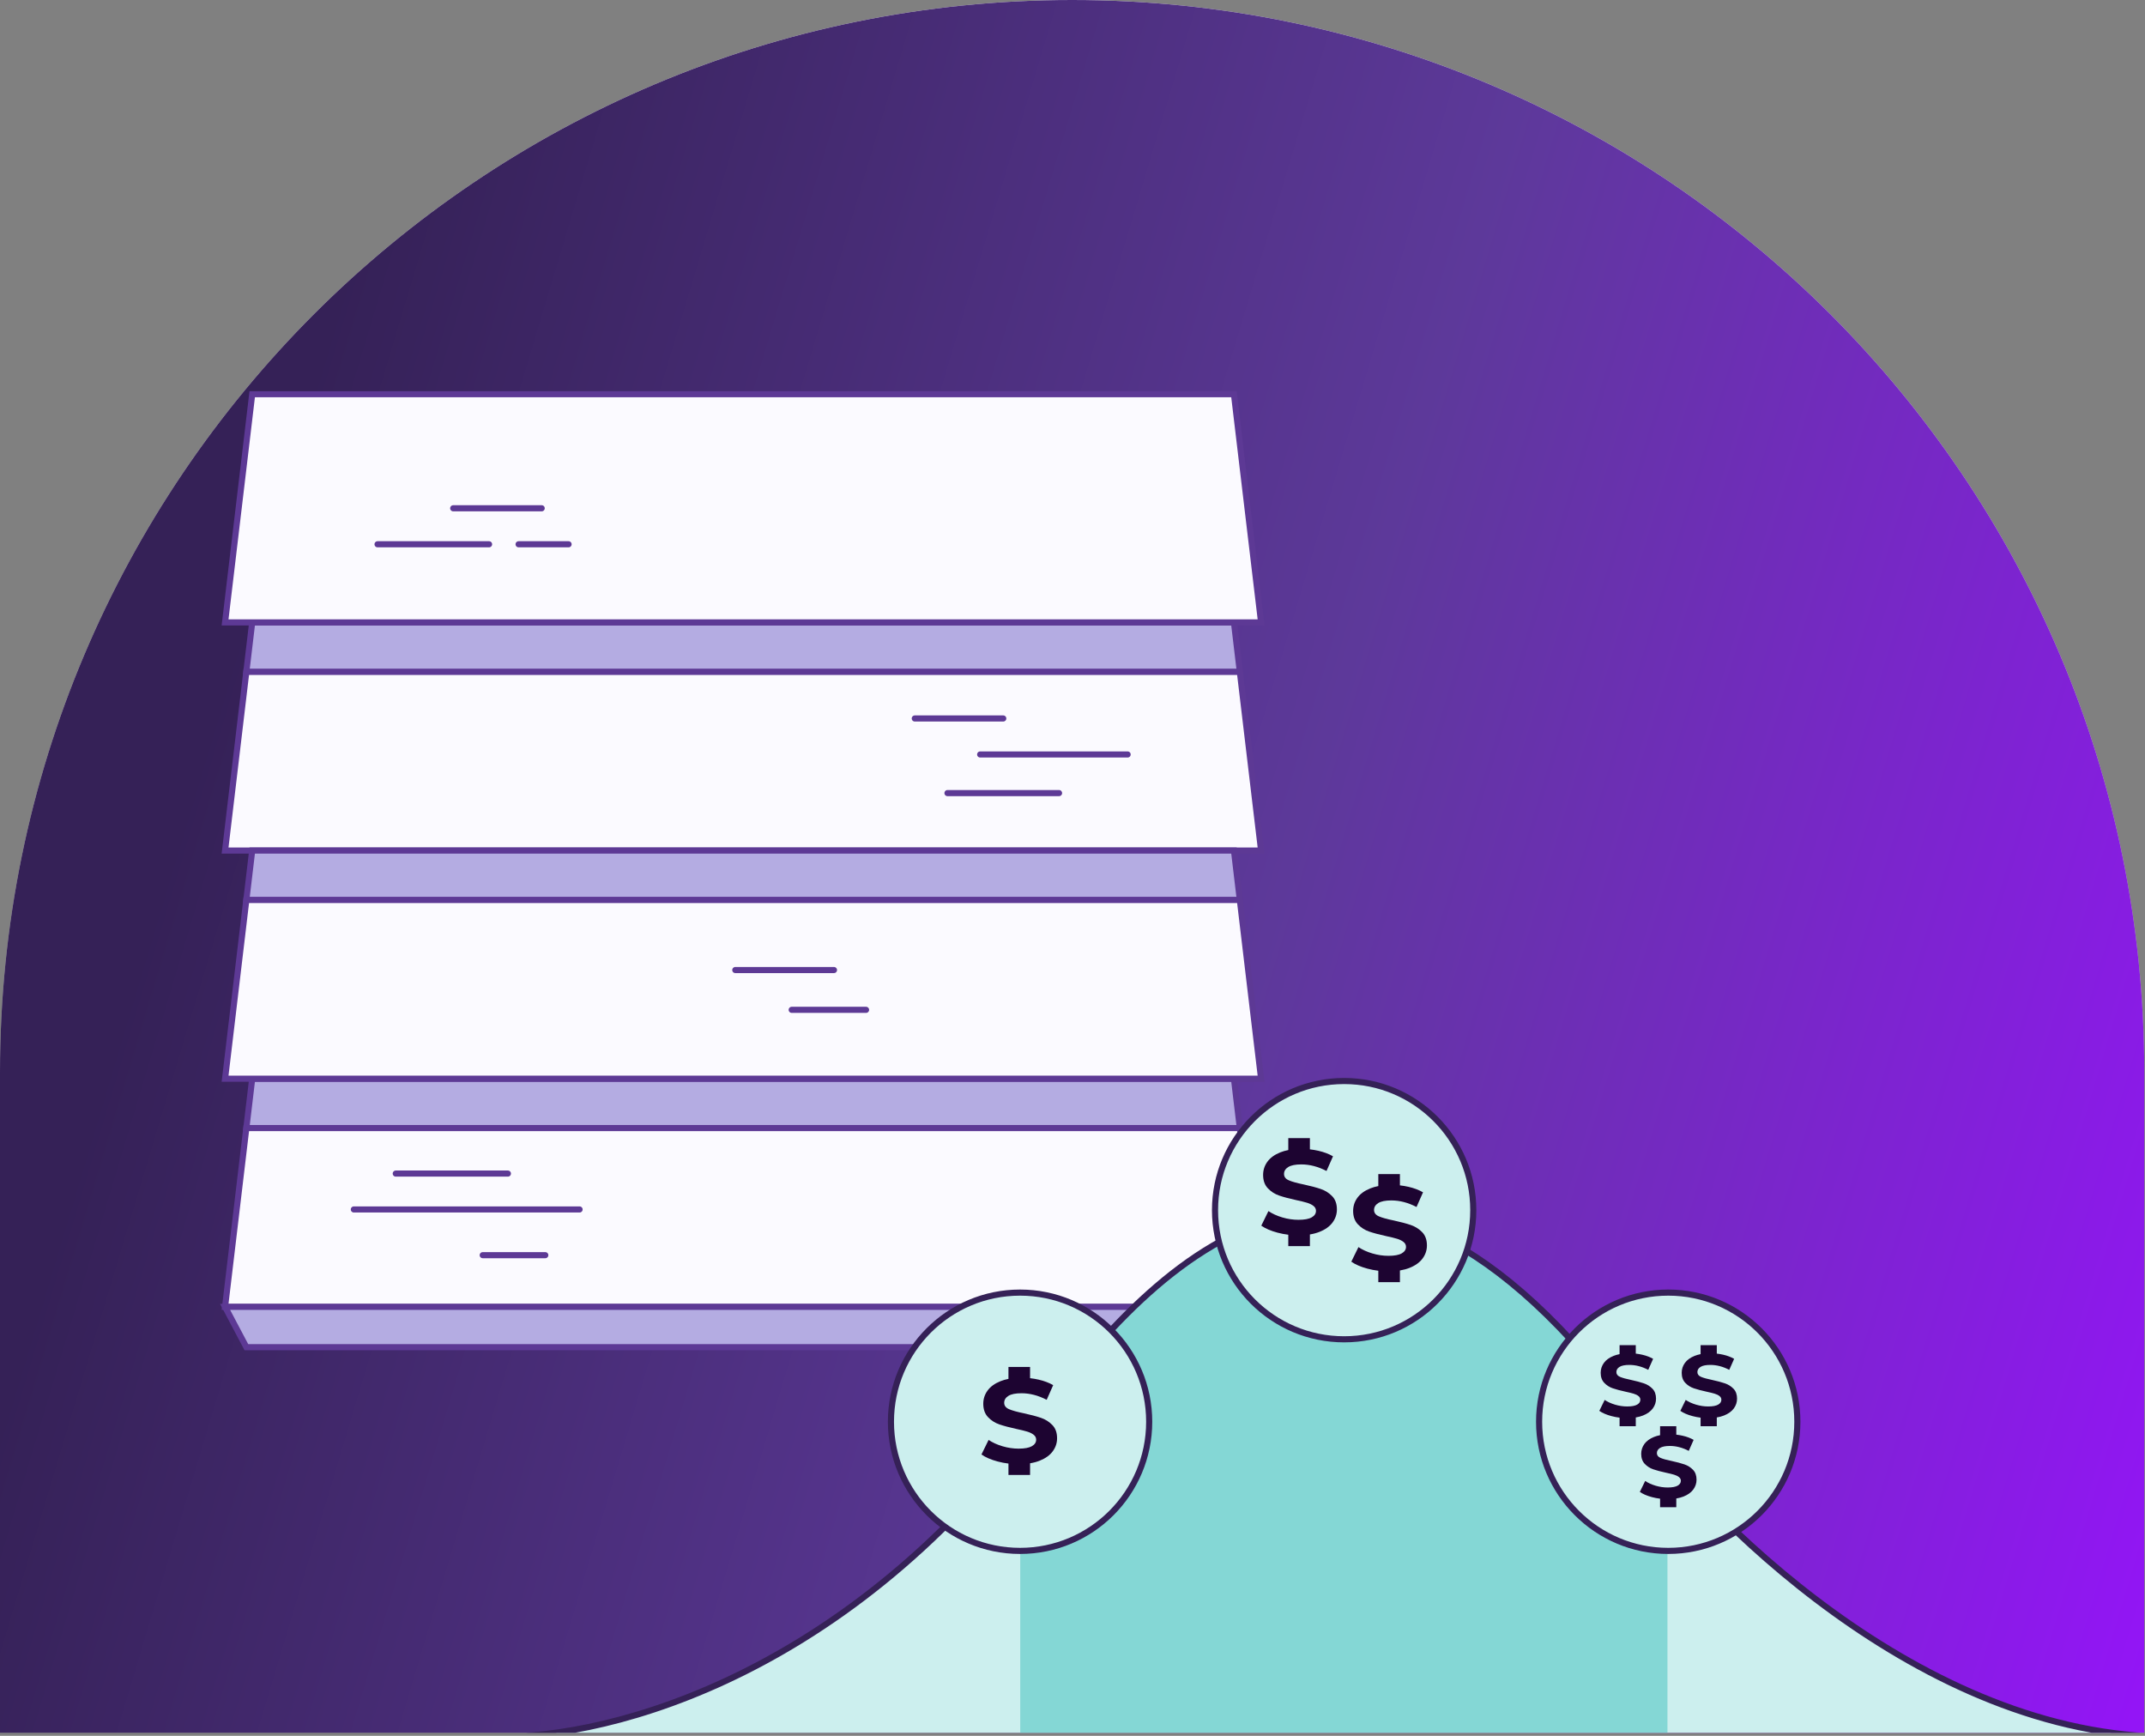
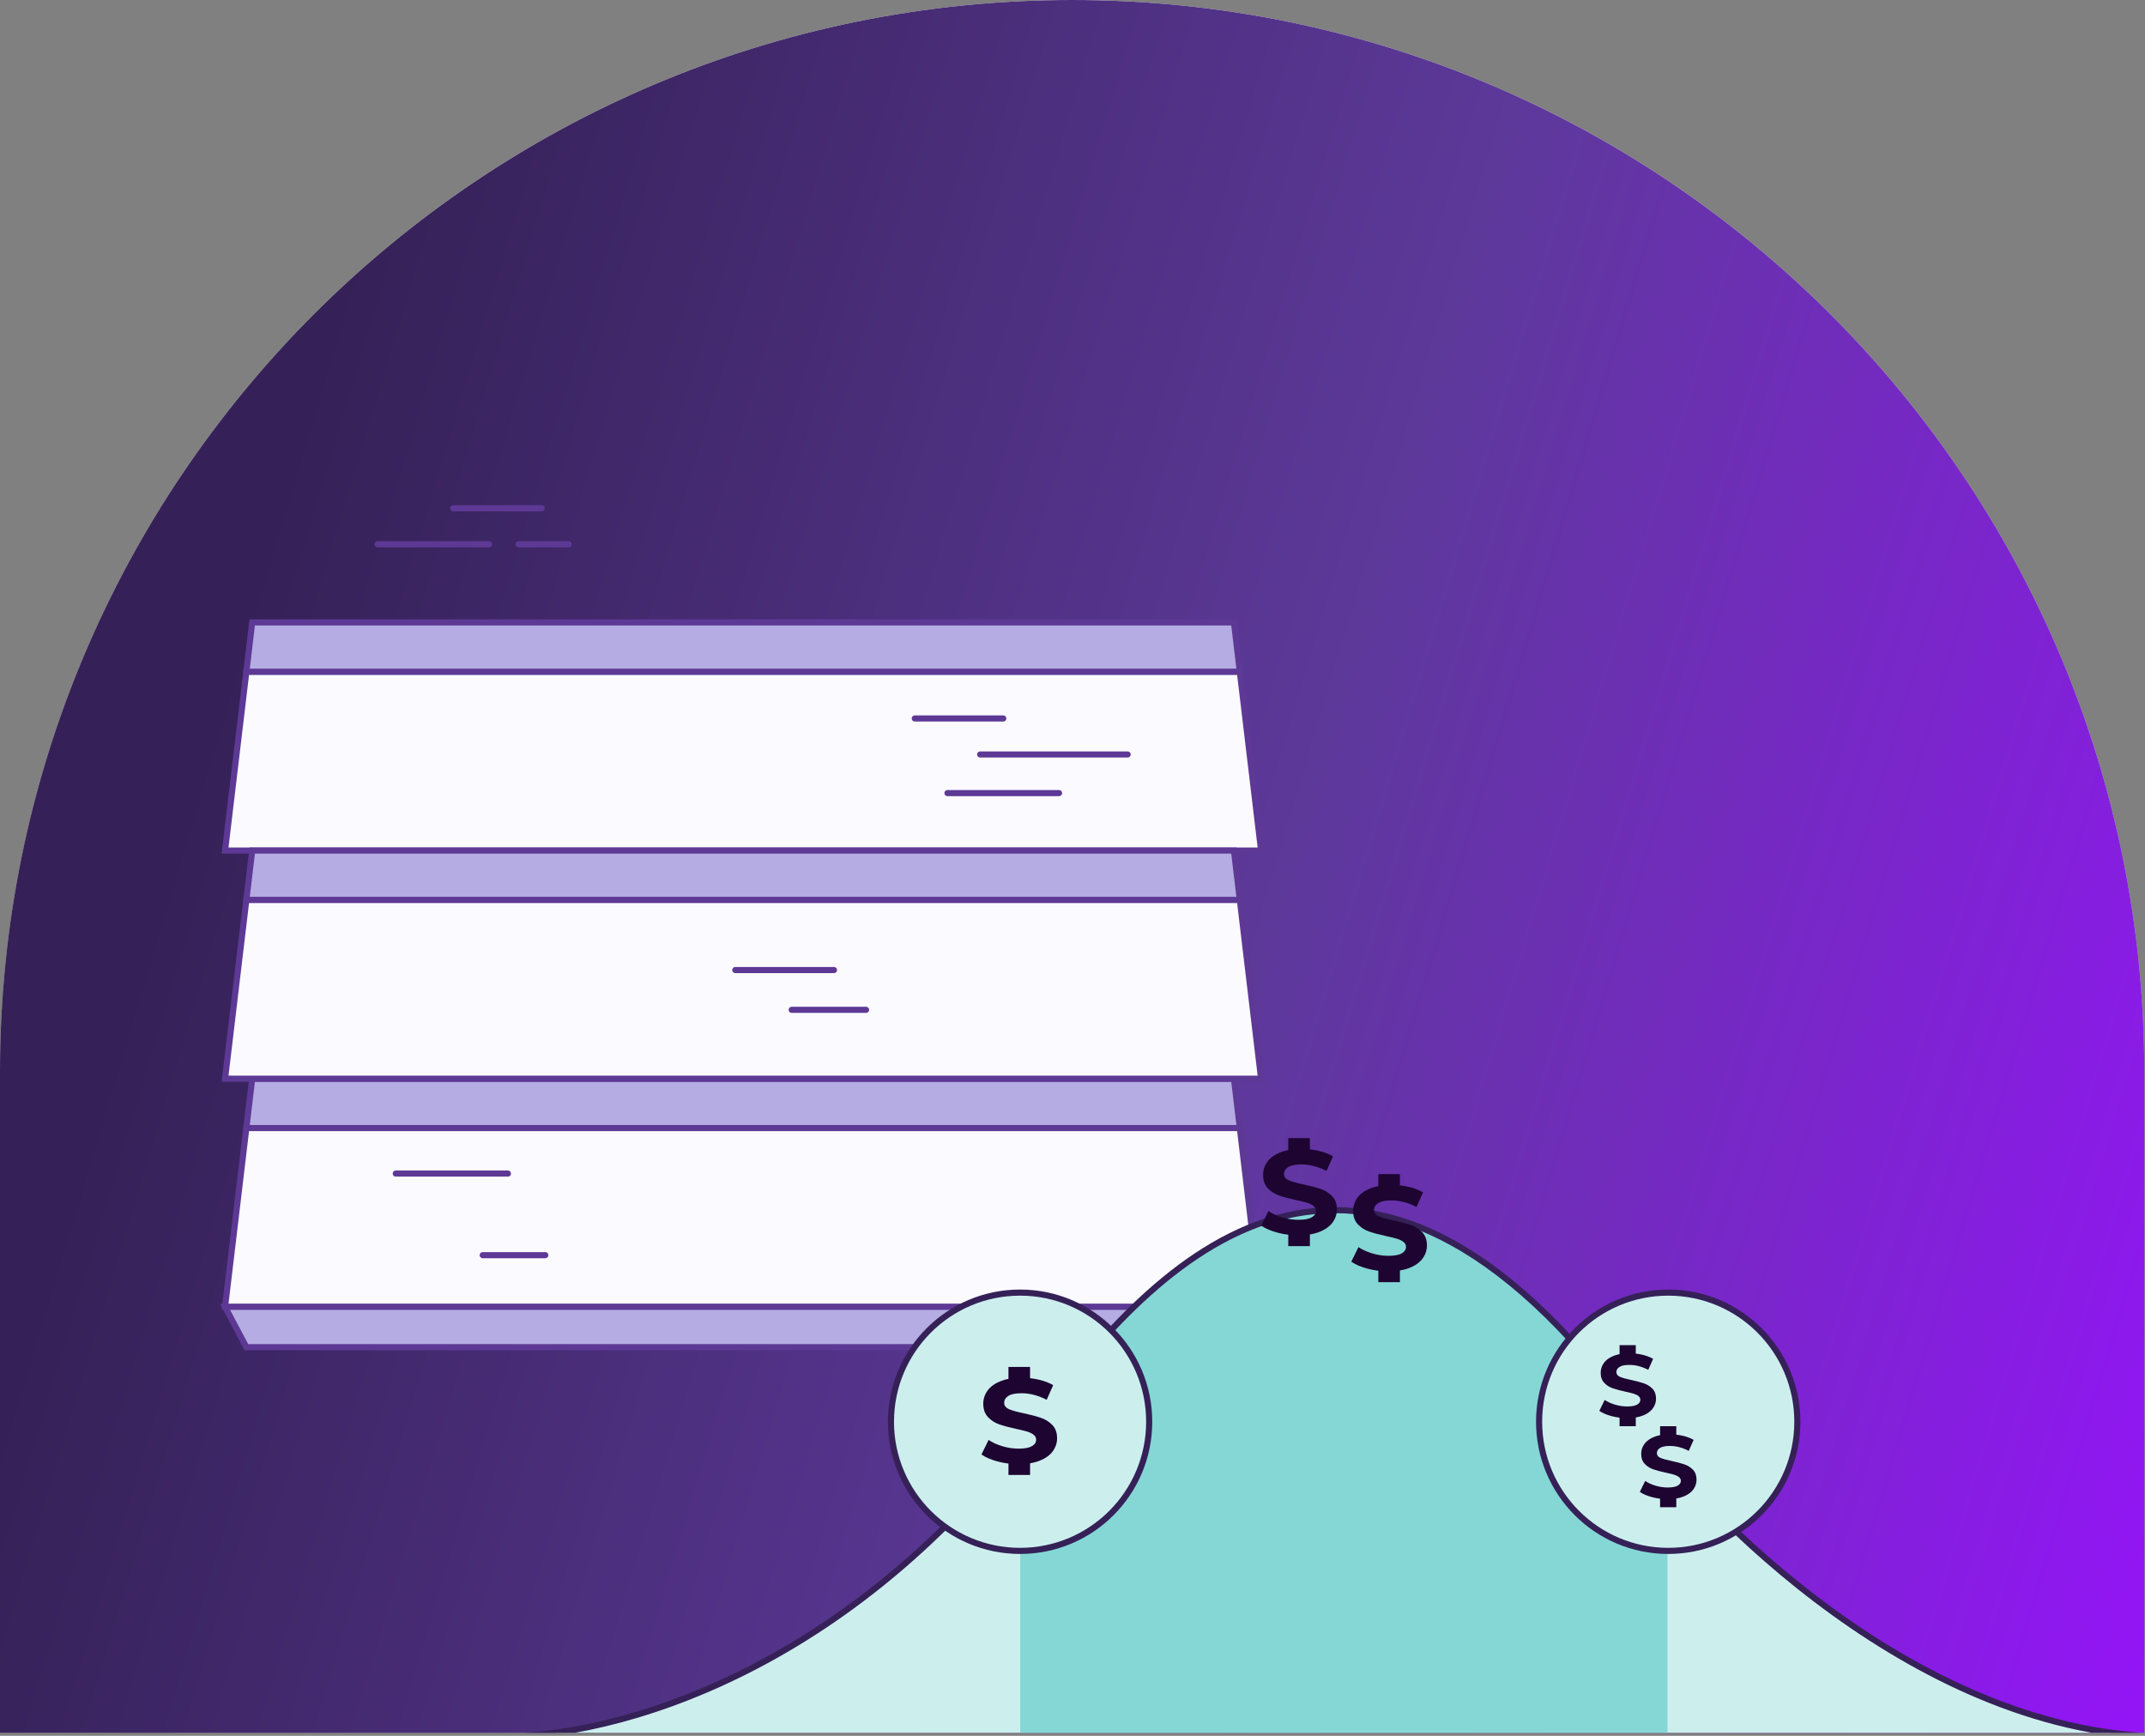
<svg xmlns="http://www.w3.org/2000/svg" width="351" height="284" viewBox="0 0 351 284" fill="none">
  <rect x="0" y="0" width="351" height="284" fill="#808080" stroke="none" />
  <g clip-path="url(#clip0_47_26571)">
    <path d="M0 175.439C0 78.547 78.547 0 175.439 0V0C272.332 0 350.879 78.547 350.879 175.439V283.5H0V175.439Z" fill="url(#paint0_linear_47_26571)" />
    <path d="M0 175.439C0 78.547 78.547 0 175.439 0V0C272.332 0 350.879 78.547 350.879 175.439V283.5H0V175.439Z" fill="url(#paint1_linear_47_26571)" />
    <g clip-path="url(#clip1_47_26571)">
      <path d="M40.31 184.56L36.83 213.82H206.36L202.88 184.56H40.31Z" fill="#FBFAFF" stroke="#5D3995" stroke-miterlimit="10" />
      <path d="M201.92 176.49H41.27L40.31 184.56H202.88L201.92 176.49Z" fill="#B4ACE2" stroke="#5D3995" stroke-miterlimit="10" />
      <path d="M40.31 109.9L36.83 139.16H206.36L202.88 109.9H40.31Z" fill="#FBFAFF" stroke="#5D3995" stroke-miterlimit="10" />
      <path d="M201.92 101.83H41.27L40.31 109.9H202.88L201.92 101.83Z" fill="#B4ACE2" stroke="#5D3995" stroke-miterlimit="10" />
-       <path d="M202.88 72.57L201.92 64.5H41.27L40.31 72.57L36.83 101.83H206.36L202.88 72.57Z" fill="#FBFAFF" stroke="#5D3995" stroke-miterlimit="10" />
      <path d="M40.31 147.23L36.83 176.49H206.36L202.88 147.23H40.31Z" fill="#FBFAFF" stroke="#5D3995" stroke-miterlimit="10" />
      <path d="M201.92 139.16H41.27L40.31 147.23H202.88L201.92 139.16Z" fill="#B4ACE2" stroke="#5D3995" stroke-miterlimit="10" />
      <path d="M206.36 213.82L202.88 220.41H40.31L36.83 213.82H206.36Z" fill="#B4ACE2" stroke="#5D3995" stroke-miterlimit="10" />
      <path d="M74.16 83.16H88.64" stroke="#5D3995" stroke-miterlimit="10" stroke-linecap="round" />
      <path d="M61.78 89.05H80.03" stroke="#5D3995" stroke-miterlimit="10" stroke-linecap="round" />
      <path d="M84.86 89.05H93.04" stroke="#5D3995" stroke-miterlimit="10" stroke-linecap="round" />
      <path d="M149.69 117.55H164.17" stroke="#5D3995" stroke-miterlimit="10" stroke-linecap="round" />
      <path d="M155.04 129.76H173.3" stroke="#5D3995" stroke-miterlimit="10" stroke-linecap="round" />
      <path d="M160.39 123.44H184.52" stroke="#5D3995" stroke-miterlimit="10" stroke-linecap="round" />
      <path d="M120.32 158.71H136.47" stroke="#5D3995" stroke-miterlimit="10" stroke-linecap="round" />
      <path d="M129.55 165.22H141.72" stroke="#5D3995" stroke-miterlimit="10" stroke-linecap="round" />
      <path d="M64.76 192.01H83.11" stroke="#5D3995" stroke-miterlimit="10" stroke-linecap="round" />
-       <path d="M57.9 197.88H94.84" stroke="#5D3995" stroke-miterlimit="10" stroke-linecap="round" />
      <path d="M78.99 205.36H89.23" stroke="#5D3995" stroke-miterlimit="10" stroke-linecap="round" />
    </g>
    <path d="M85.35 284.044C83.361 284.15 81.567 284.143 80 284.044H85.35C104.106 283.041 140.338 271.927 169.891 232.161C188.85 206.65 222.23 170.082 267.627 232.161C280.138 249.269 313.272 281.808 351.021 284.044H359.153C356.423 284.209 353.71 284.203 351.021 284.044H85.35Z" fill="#CCEFEE" />
    <path opacity="0.7" fill-rule="evenodd" clip-rule="evenodd" d="M272.858 238.767C270.848 236.403 269.096 234.179 267.628 232.167C222.231 169.95 188.851 206.599 169.892 232.167C168.918 233.48 167.937 234.762 166.95 236.013V284.165H272.858V238.767Z" fill="#66CECB" />
    <path d="M80 284.044C96.344 285.076 137.203 276.145 169.891 232.161C188.85 206.65 222.23 170.082 267.627 232.161C281.029 250.488 318.097 286.522 359.153 284.044" stroke="#352157" stroke-linecap="round" />
    <circle cx="166.92" cy="232.614" r="21.13" fill="#CCEFEE" stroke="#352157" />
    <g clip-path="url(#clip2_47_26571)">
      <path fill-rule="evenodd" clip-rule="evenodd" d="M168.556 223.644L168.557 225.487C169.029 225.539 169.495 225.618 169.957 225.724C170.864 225.933 171.657 226.232 172.338 226.623L171.275 229.025C169.9 228.309 168.525 227.951 167.15 227.951C166.186 227.951 165.474 228.094 165.013 228.381C164.553 228.667 164.322 229.045 164.322 229.514C164.322 229.982 164.588 230.331 165.12 230.559C165.651 230.787 166.463 231.011 167.554 231.233C168.688 231.48 169.616 231.727 170.339 231.975C171.062 232.222 171.682 232.613 172.2 233.147C172.717 233.681 172.976 234.403 172.976 235.315C172.976 236.096 172.738 236.809 172.263 237.454C171.789 238.098 171.076 238.609 170.127 238.987C169.655 239.175 169.132 239.316 168.558 239.41L168.556 241.321H165.021L165.021 239.456C164.419 239.383 163.828 239.269 163.249 239.114C162.15 238.821 161.268 238.44 160.602 237.971L161.771 235.588C162.409 236.018 163.167 236.363 164.046 236.624C164.925 236.884 165.803 237.014 166.682 237.014C167.66 237.014 168.383 236.881 168.851 236.614C169.319 236.347 169.553 235.992 169.553 235.549C169.553 235.224 169.414 234.954 169.138 234.739C168.862 234.524 168.507 234.351 168.075 234.221C167.643 234.091 167.058 233.948 166.321 233.791C165.187 233.544 164.259 233.297 163.536 233.049C162.813 232.802 162.193 232.405 161.675 231.858C161.158 231.311 160.899 230.581 160.899 229.67C160.899 228.876 161.133 228.156 161.601 227.512C162.069 226.867 162.774 226.356 163.716 225.978C164.114 225.819 164.548 225.693 165.02 225.601L165.021 223.644H168.556Z" fill="#1D0431" />
    </g>
-     <circle cx="219.951" cy="197.996" r="21.13" fill="#CCEFEE" stroke="#352157" />
    <g clip-path="url(#clip3_47_26571)">
      <path fill-rule="evenodd" clip-rule="evenodd" d="M214.347 186.204L214.347 188.047C214.819 188.099 215.286 188.178 215.747 188.284C216.654 188.493 217.448 188.792 218.128 189.183L217.065 191.585C215.69 190.869 214.315 190.511 212.94 190.511C211.977 190.511 211.264 190.654 210.804 190.941C210.343 191.227 210.113 191.605 210.113 192.074C210.113 192.543 210.378 192.891 210.91 193.119C211.442 193.347 212.253 193.571 213.344 193.793C214.478 194.04 215.407 194.287 216.13 194.535C216.853 194.782 217.473 195.173 217.99 195.707C218.507 196.241 218.766 196.963 218.766 197.875C218.766 198.656 218.529 199.369 218.054 200.014C217.579 200.658 216.867 201.17 215.917 201.547C215.445 201.735 214.922 201.876 214.349 201.97L214.347 203.881H210.811L210.811 202.016C210.21 201.943 209.619 201.829 209.039 201.674C207.94 201.381 207.058 201 206.392 200.531L207.561 198.148C208.199 198.578 208.957 198.923 209.836 199.184C210.715 199.444 211.594 199.574 212.473 199.574C213.451 199.574 214.174 199.441 214.641 199.174C215.109 198.907 215.343 198.552 215.343 198.109C215.343 197.784 215.205 197.514 214.928 197.299C214.652 197.084 214.298 196.911 213.865 196.781C213.433 196.651 212.848 196.508 212.111 196.351C210.977 196.104 210.049 195.857 209.326 195.609C208.603 195.362 207.983 194.965 207.466 194.418C206.948 193.871 206.69 193.142 206.69 192.23C206.69 191.436 206.923 190.716 207.391 190.072C207.859 189.427 208.564 188.916 209.507 188.538C209.904 188.379 210.339 188.253 210.811 188.161L210.811 186.204H214.347Z" fill="#1D0431" />
    </g>
    <g clip-path="url(#clip4_47_26571)">
      <path fill-rule="evenodd" clip-rule="evenodd" d="M229.078 192.096L229.078 193.94C229.55 193.992 230.017 194.071 230.478 194.177C231.385 194.385 232.179 194.685 232.859 195.075L231.796 197.478C230.421 196.762 229.046 196.403 227.671 196.403C226.708 196.403 225.995 196.547 225.535 196.833C225.074 197.12 224.844 197.497 224.844 197.966C224.844 198.435 225.109 198.783 225.641 199.011C226.172 199.239 226.984 199.464 228.075 199.685C229.209 199.932 230.138 200.18 230.861 200.427C231.583 200.675 232.204 201.065 232.721 201.599C233.238 202.133 233.497 202.856 233.497 203.767C233.497 204.549 233.26 205.262 232.785 205.906C232.31 206.551 231.598 207.062 230.648 207.439C230.176 207.627 229.653 207.768 229.079 207.863L229.078 209.774H225.542L225.542 207.908C224.941 207.835 224.35 207.721 223.77 207.566C222.671 207.273 221.789 206.893 221.123 206.424L222.292 204.041C222.93 204.47 223.688 204.816 224.567 205.076C225.446 205.336 226.325 205.467 227.204 205.467C228.182 205.467 228.905 205.333 229.372 205.066C229.84 204.799 230.074 204.444 230.074 204.002C230.074 203.676 229.936 203.406 229.659 203.191C229.383 202.976 229.029 202.804 228.596 202.673C228.164 202.543 227.579 202.4 226.842 202.244C225.708 201.996 224.78 201.749 224.057 201.501C223.334 201.254 222.714 200.857 222.197 200.31C221.679 199.763 221.421 199.034 221.421 198.122C221.421 197.328 221.654 196.609 222.122 195.964C222.59 195.319 223.295 194.808 224.238 194.431C224.635 194.271 225.07 194.146 225.542 194.054L225.542 192.096H229.078Z" fill="#1D0431" />
    </g>
    <circle cx="272.983" cy="232.614" r="21.13" fill="#CCEFEE" stroke="#352157" />
    <g clip-path="url(#clip5_47_26571)">
      <path fill-rule="evenodd" clip-rule="evenodd" d="M267.673 220.085L267.673 221.468C268.027 221.507 268.377 221.566 268.723 221.646C269.403 221.802 269.999 222.027 270.509 222.32L269.712 224.121C268.681 223.584 267.649 223.316 266.618 223.316C265.895 223.316 265.361 223.423 265.016 223.638C264.67 223.853 264.497 224.136 264.497 224.488C264.497 224.839 264.697 225.101 265.095 225.271C265.494 225.442 266.103 225.611 266.921 225.777C267.772 225.962 268.468 226.148 269.01 226.334C269.552 226.519 270.017 226.812 270.405 227.212C270.793 227.613 270.987 228.155 270.987 228.839C270.987 229.425 270.809 229.959 270.453 230.443C270.097 230.926 269.563 231.31 268.851 231.593C268.497 231.734 268.105 231.839 267.674 231.91L267.673 233.343H265.021L265.021 231.944C264.57 231.889 264.127 231.804 263.692 231.688C262.868 231.468 262.207 231.183 261.707 230.831L262.584 229.044C263.062 229.366 263.631 229.625 264.29 229.82C264.949 230.015 265.608 230.113 266.267 230.113C267.001 230.113 267.543 230.013 267.894 229.813C268.245 229.613 268.42 229.346 268.42 229.014C268.42 228.77 268.317 228.568 268.109 228.406C267.902 228.245 267.636 228.116 267.312 228.018C266.988 227.921 266.549 227.813 265.996 227.696C265.146 227.51 264.45 227.325 263.907 227.139C263.365 226.954 262.9 226.656 262.512 226.246C262.124 225.835 261.93 225.289 261.93 224.605C261.93 224.009 262.106 223.47 262.456 222.986C262.807 222.503 263.336 222.119 264.043 221.836C264.341 221.717 264.667 221.622 265.021 221.553L265.021 220.085H267.673Z" fill="#1D0431" />
    </g>
    <g clip-path="url(#clip6_47_26571)">
      <path fill-rule="evenodd" clip-rule="evenodd" d="M280.931 220.085L280.931 221.468C281.285 221.507 281.635 221.566 281.981 221.646C282.661 221.802 283.257 222.027 283.767 222.32L282.97 224.121C281.939 223.584 280.907 223.316 279.876 223.316C279.153 223.316 278.619 223.423 278.274 223.638C277.928 223.853 277.755 224.136 277.755 224.488C277.755 224.839 277.955 225.101 278.353 225.271C278.752 225.442 279.361 225.611 280.179 225.777C281.03 225.962 281.726 226.148 282.268 226.334C282.81 226.519 283.275 226.812 283.663 227.212C284.051 227.613 284.245 228.155 284.245 228.839C284.245 229.425 284.067 229.959 283.711 230.443C283.355 230.926 282.821 231.31 282.109 231.593C281.755 231.734 281.362 231.839 280.932 231.91L280.931 233.343H278.279L278.279 231.944C277.828 231.889 277.385 231.804 276.95 231.688C276.126 231.468 275.464 231.183 274.965 230.831L275.842 229.044C276.32 229.366 276.889 229.625 277.548 229.82C278.207 230.015 278.866 230.113 279.525 230.113C280.259 230.113 280.801 230.013 281.152 229.813C281.503 229.613 281.678 229.346 281.678 229.014C281.678 228.77 281.574 228.568 281.367 228.406C281.16 228.245 280.894 228.116 280.57 228.018C280.246 227.921 279.807 227.813 279.254 227.696C278.404 227.51 277.708 227.325 277.165 227.139C276.623 226.954 276.158 226.656 275.77 226.246C275.382 225.835 275.188 225.289 275.188 224.605C275.188 224.009 275.363 223.47 275.714 222.986C276.065 222.503 276.594 222.119 277.301 221.836C277.599 221.717 277.925 221.622 278.279 221.553L278.279 220.085H280.931Z" fill="#1D0431" />
    </g>
    <g clip-path="url(#clip7_47_26571)">
      <path fill-rule="evenodd" clip-rule="evenodd" d="M274.302 233.344L274.302 234.726C274.656 234.765 275.006 234.824 275.352 234.904C276.033 235.06 276.628 235.285 277.138 235.578L276.341 237.379C275.31 236.842 274.278 236.574 273.247 236.574C272.524 236.574 271.99 236.681 271.645 236.896C271.299 237.111 271.126 237.394 271.126 237.746C271.126 238.097 271.326 238.359 271.724 238.529C272.123 238.7 272.732 238.869 273.55 239.035C274.401 239.22 275.097 239.406 275.639 239.592C276.181 239.777 276.646 240.07 277.034 240.471C277.422 240.871 277.616 241.413 277.616 242.097C277.616 242.683 277.438 243.217 277.082 243.701C276.726 244.184 276.192 244.568 275.48 244.851C275.126 244.992 274.734 245.097 274.303 245.168L274.302 246.601H271.65L271.65 245.202C271.199 245.147 270.756 245.062 270.321 244.946C269.497 244.726 268.836 244.441 268.336 244.089L269.213 242.302C269.691 242.624 270.26 242.883 270.919 243.078C271.578 243.274 272.237 243.371 272.896 243.371C273.63 243.371 274.172 243.271 274.523 243.071C274.874 242.871 275.049 242.605 275.049 242.272C275.049 242.028 274.946 241.826 274.738 241.664C274.531 241.503 274.265 241.374 273.941 241.276C273.617 241.179 273.178 241.071 272.625 240.954C271.775 240.768 271.079 240.583 270.536 240.397C269.994 240.212 269.529 239.914 269.141 239.504C268.753 239.093 268.559 238.547 268.559 237.863C268.559 237.267 268.735 236.728 269.085 236.244C269.436 235.761 269.965 235.377 270.672 235.094C270.97 234.975 271.296 234.88 271.65 234.811L271.65 233.344H274.302Z" fill="#1D0431" />
    </g>
  </g>
  <defs>
    <linearGradient id="paint0_linear_47_26571" x1="175.439" y1="0" x2="175.439" y2="283.5" gradientUnits="userSpaceOnUse">
      <stop stop-color="white" />
      <stop offset="1" stop-color="#999999" />
    </linearGradient>
    <linearGradient id="paint1_linear_47_26571" x1="39.098" y1="102.06" x2="372.827" y2="202.227" gradientUnits="userSpaceOnUse">
      <stop stop-color="#352157" />
      <stop offset="0.505" stop-color="#5D399A" />
      <stop offset="1" stop-color="#9315F6" />
    </linearGradient>
    <clipPath id="clip0_47_26571">
-       <path d="M0 175.439C0 78.547 78.547 0 175.439 0V0C272.332 0 350.879 78.547 350.879 175.439V283.5H0V175.439Z" fill="white" />
+       <path d="M0 175.439C0 78.547 78.547 0 175.439 0C272.332 0 350.879 78.547 350.879 175.439V283.5H0V175.439Z" fill="white" />
    </clipPath>
    <clipPath id="clip1_47_26571">
      <rect width="171.19" height="156.91" fill="white" transform="translate(36 64)" />
    </clipPath>
    <clipPath id="clip2_47_26571">
      <rect width="17.677" height="17.677" fill="white" transform="translate(157.95 223.644)" />
    </clipPath>
    <clipPath id="clip3_47_26571">
      <rect width="17.677" height="17.677" fill="white" transform="translate(203.74 186.204)" />
    </clipPath>
    <clipPath id="clip4_47_26571">
      <rect width="17.677" height="17.677" fill="white" transform="translate(218.471 192.096)" />
    </clipPath>
    <clipPath id="clip5_47_26571">
      <rect width="13.258" height="13.258" fill="white" transform="translate(259.718 220.085)" />
    </clipPath>
    <clipPath id="clip6_47_26571">
-       <rect width="13.258" height="13.258" fill="white" transform="translate(272.976 220.085)" />
-     </clipPath>
+       </clipPath>
    <clipPath id="clip7_47_26571">
      <rect width="13.258" height="13.258" fill="white" transform="translate(266.347 233.344)" />
    </clipPath>
  </defs>
</svg>